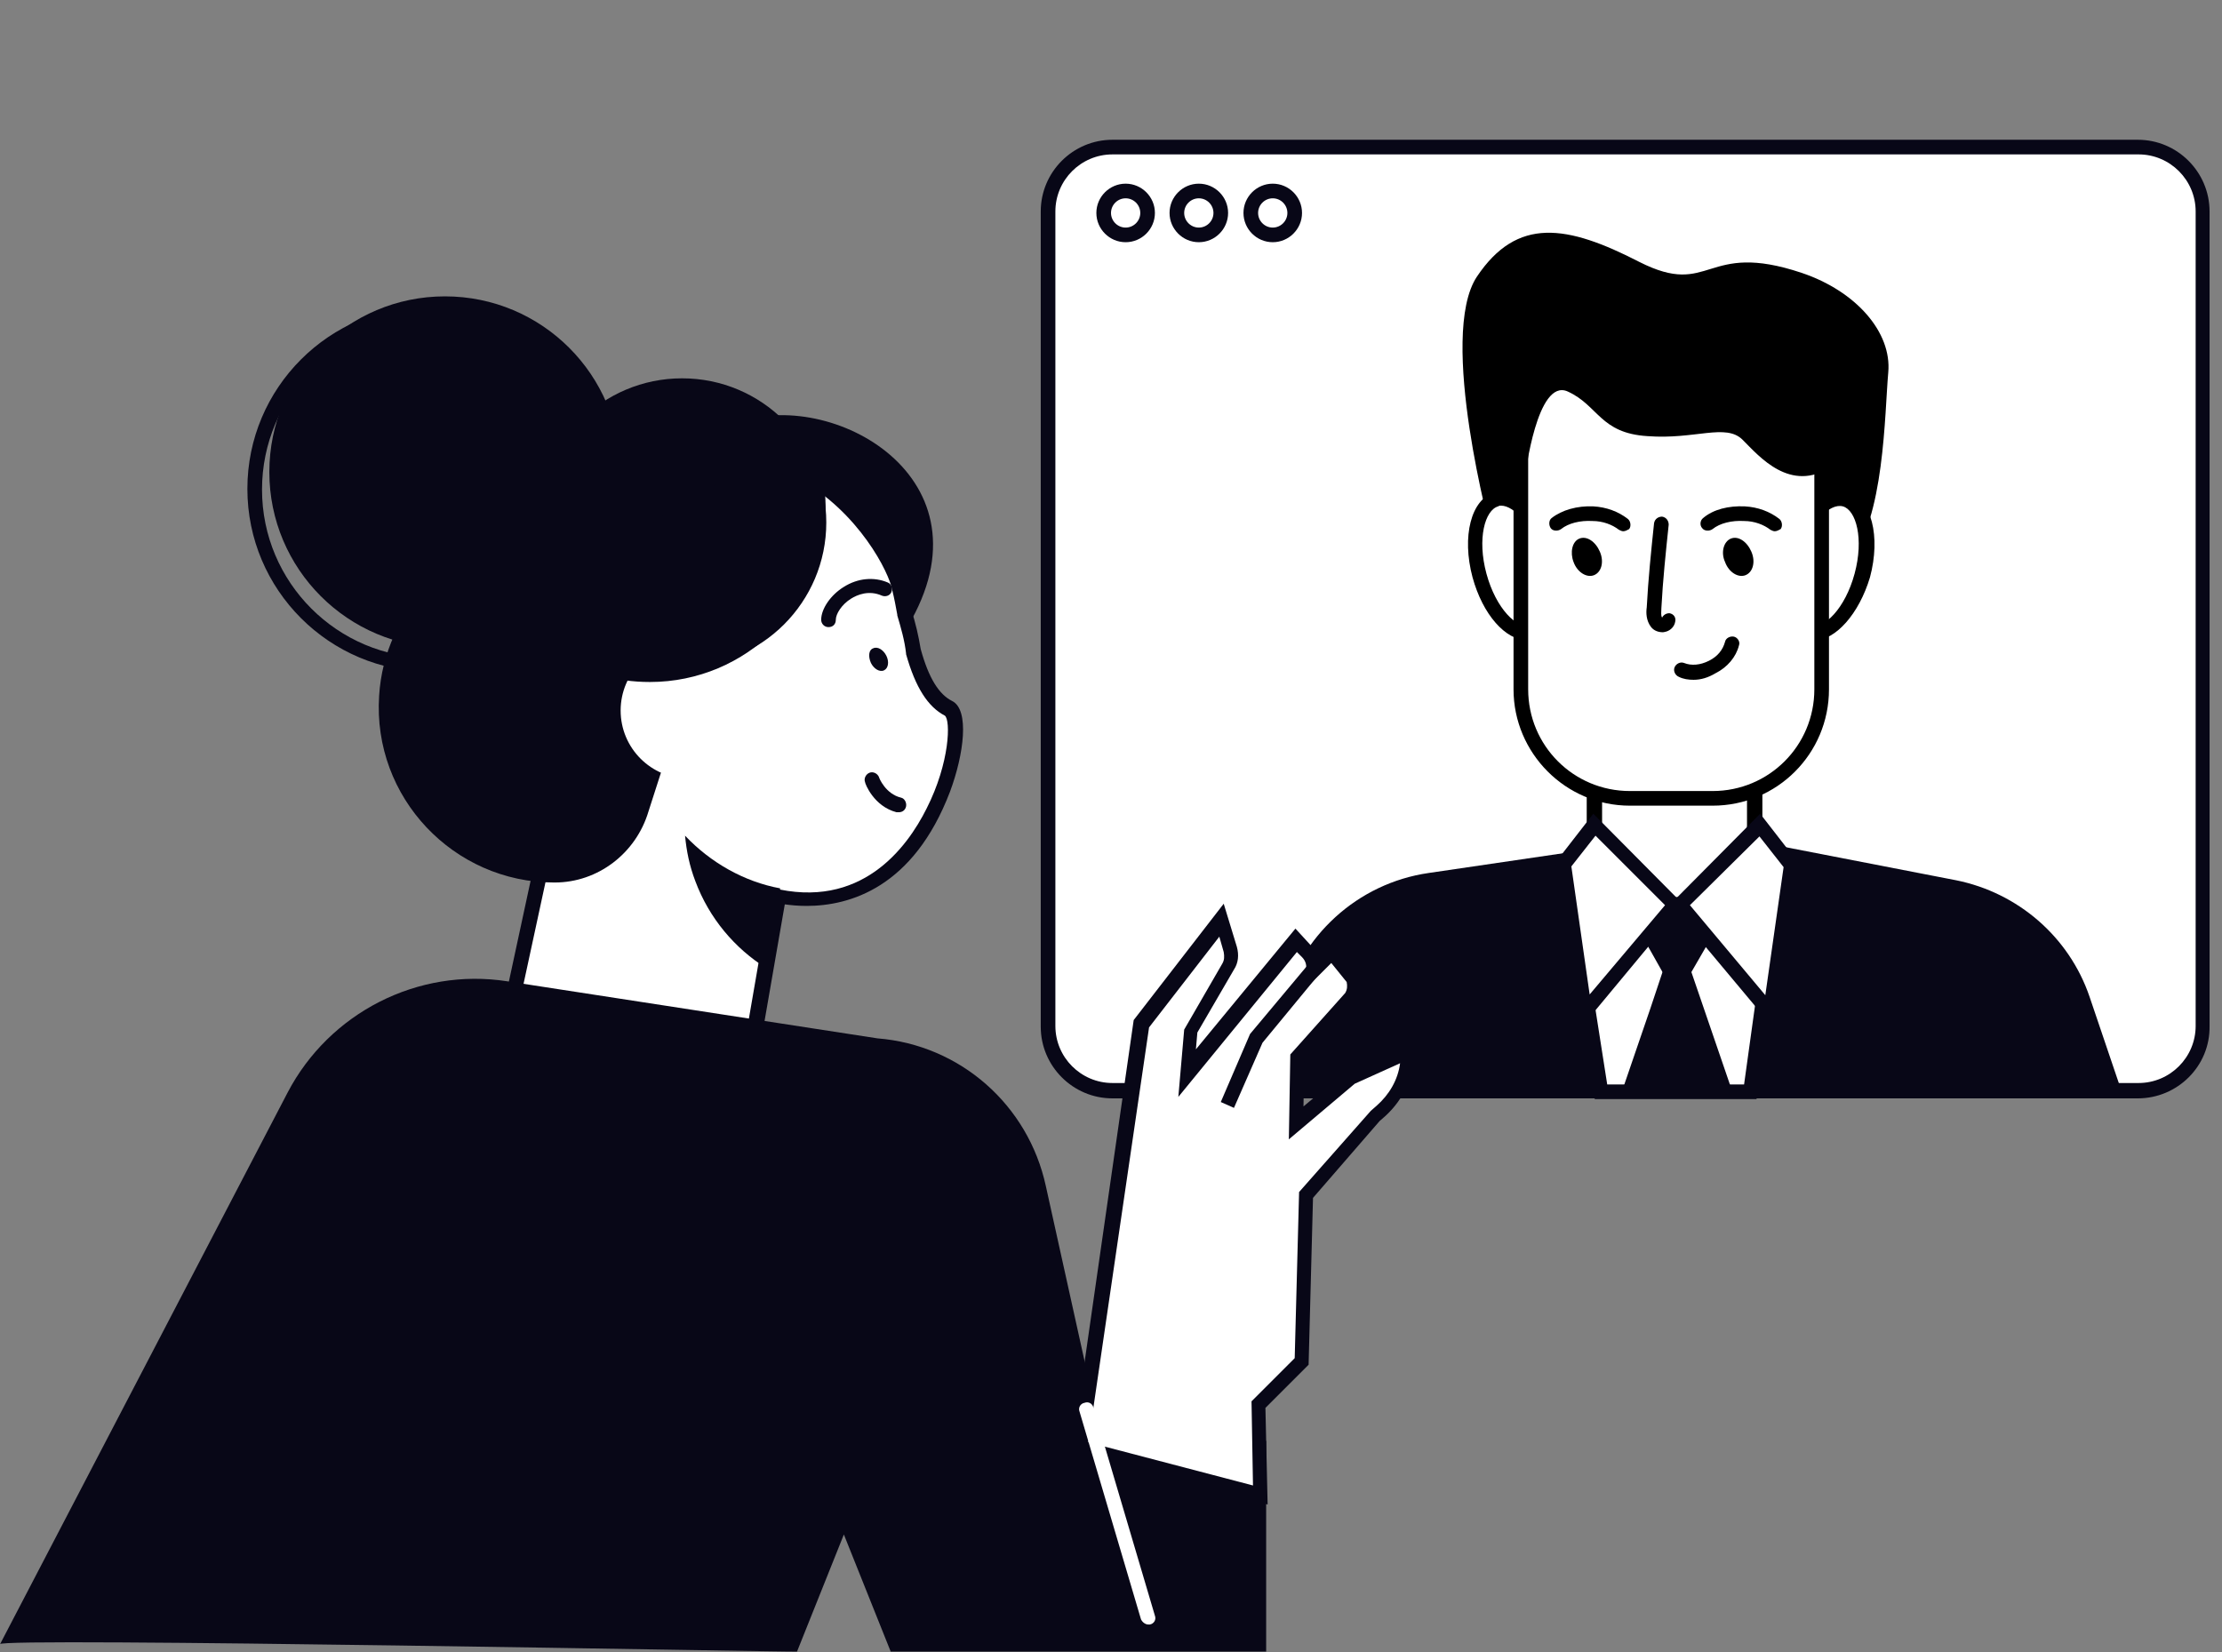
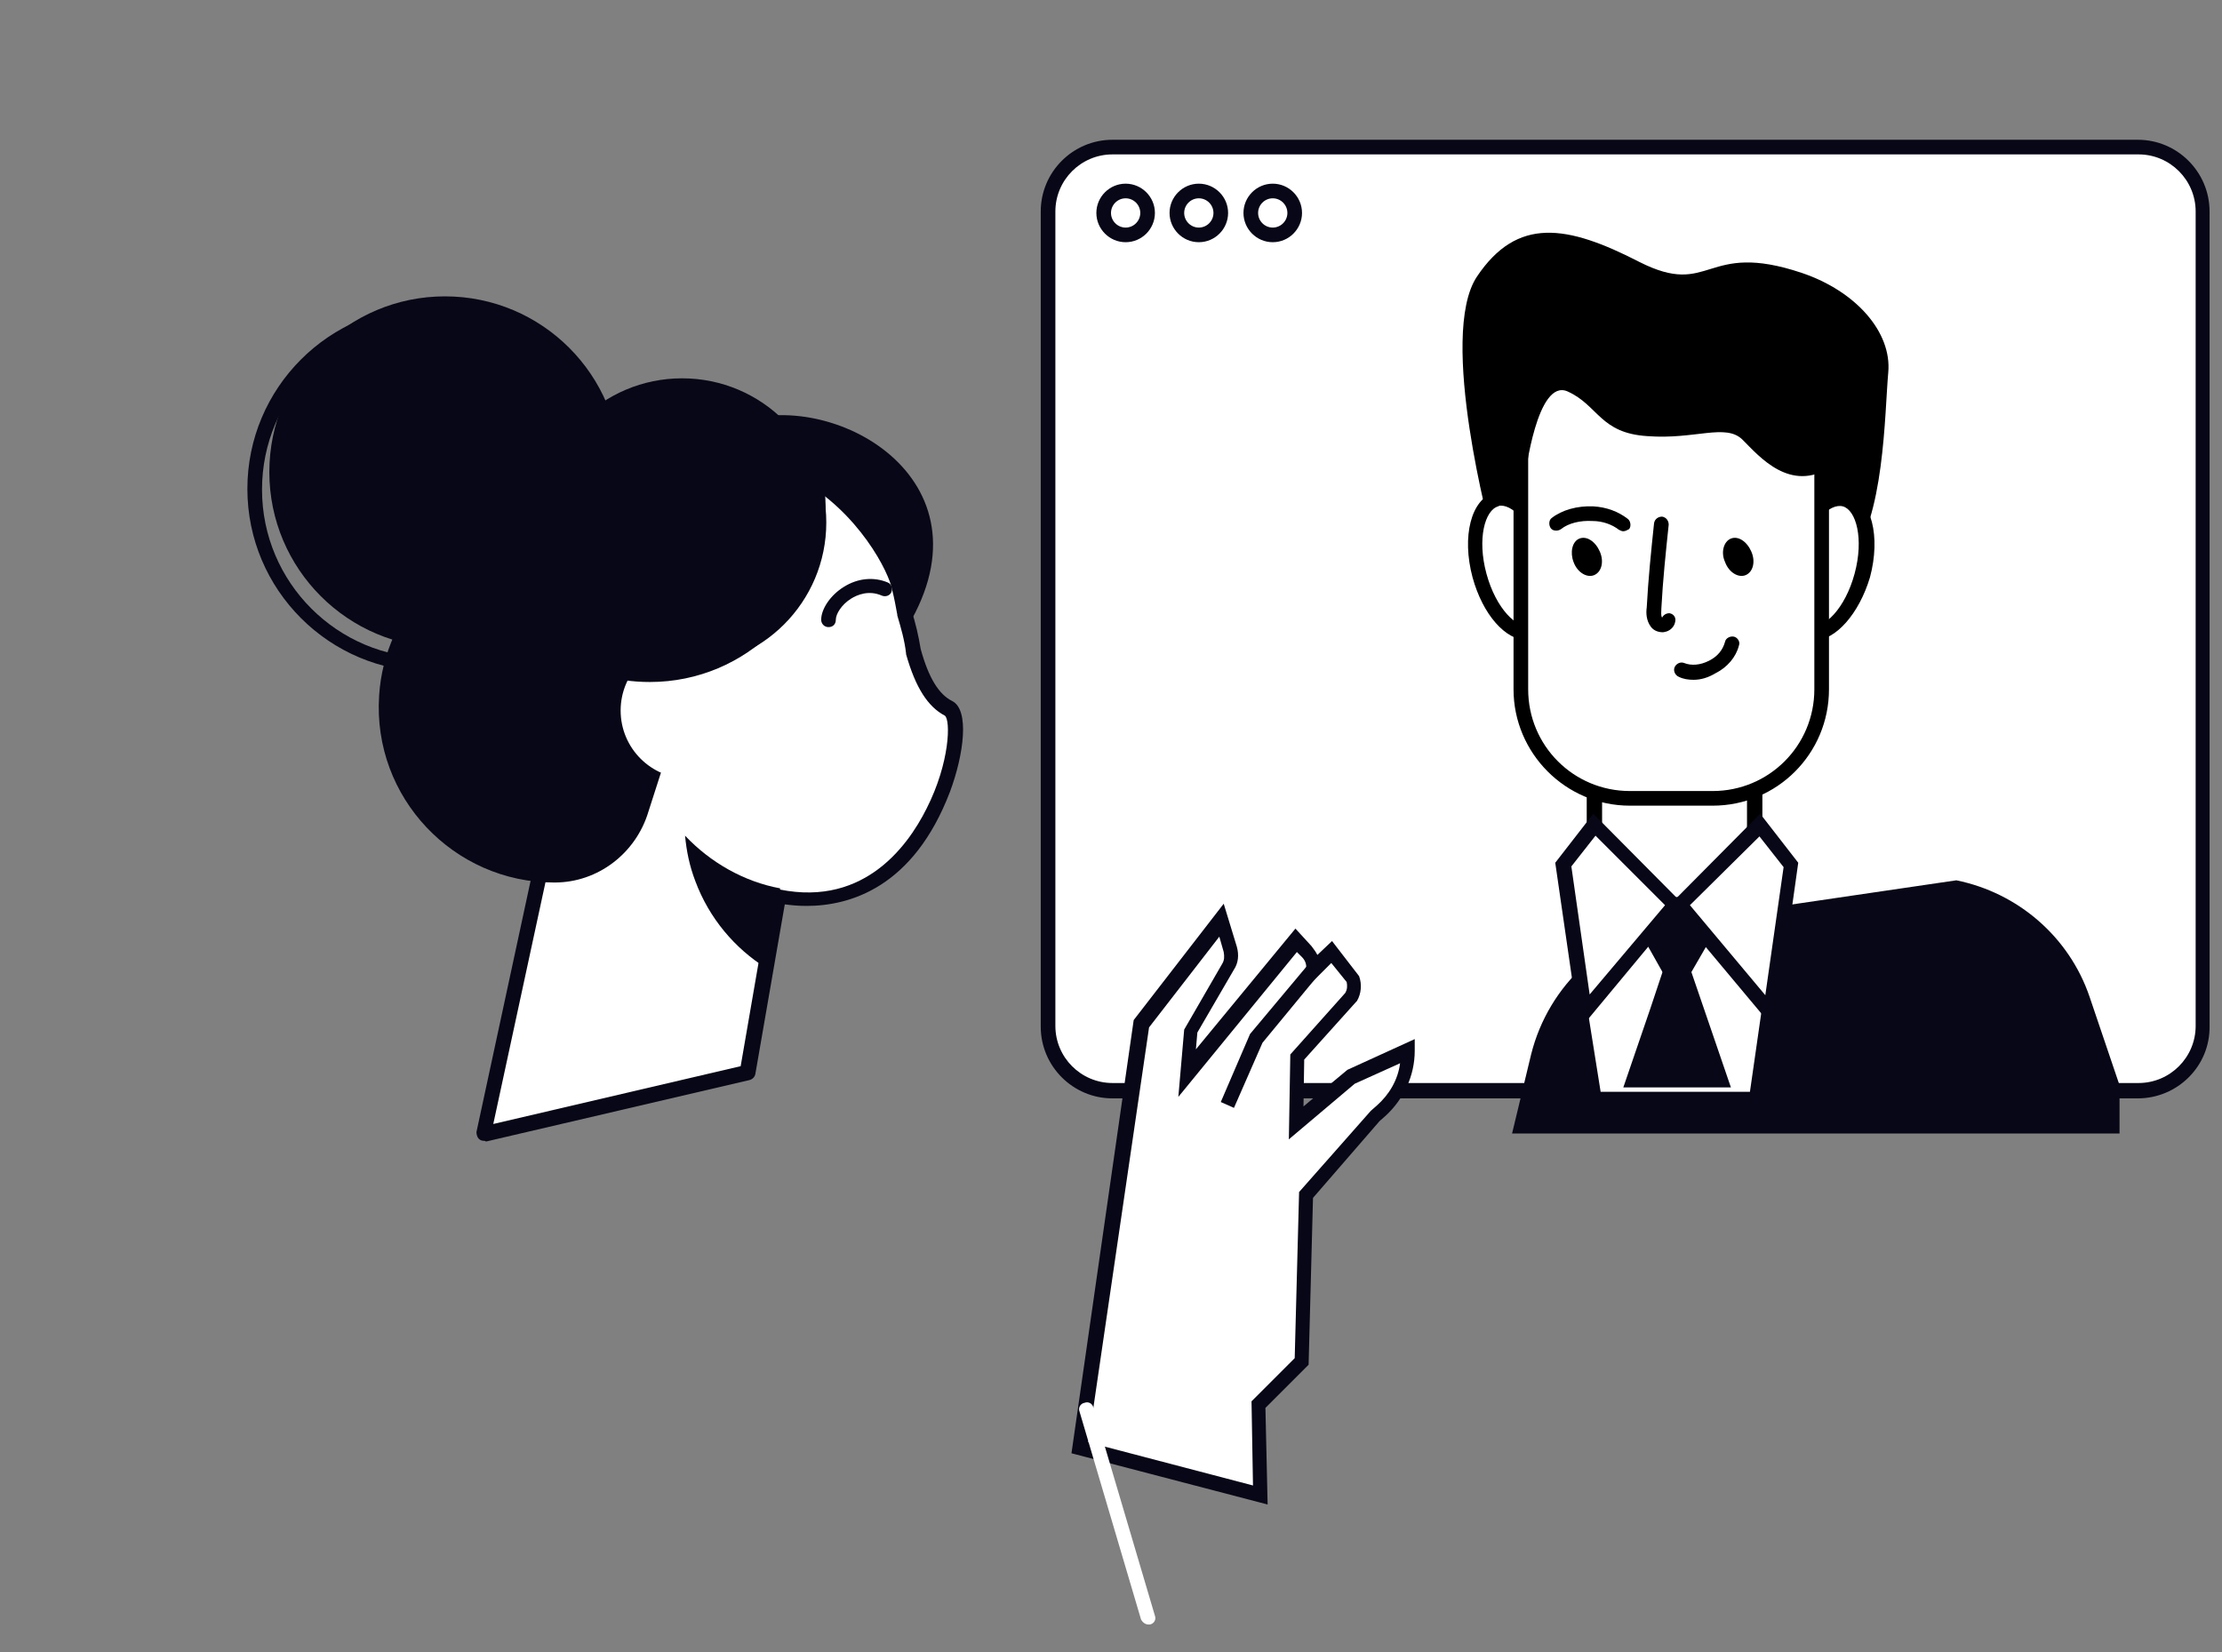
<svg xmlns="http://www.w3.org/2000/svg" xmlns:xlink="http://www.w3.org/1999/xlink" version="1.1" id="Layer_1" x="0px" y="0px" viewBox="0 0 303.6 225.8" style="enable-background:new 0 0 303.6 225.8;" xml:space="preserve">
  <rect x="0" y="0" width="303.6" height="225.8" fill="#808080" stroke="none" />
  <style type="text/css">
	.st0{display:none;}
	.st1{display:inline;}
	.st2{fill:#FFFFFF;}
	.st3{clip-path:url(#SVGID_00000008844265160687915080000015873418488655068316_);fill:#FFFFFF;}
	.st4{fill:#E4F1F7;}
	.st5{fill:#080717;}
</style>
  <g id="Layer_2_00000046324198705287942330000004559861239259609528_" class="st0">
    <g class="st1">
      <g>
        <rect id="SVGID_1_" x="-5432" y="-148.6" class="st2" width="6602.9" height="1370.6" />
      </g>
      <g>
        <defs>
          <rect id="SVGID_00000117641287426243488410000007333141570028664246_" x="-5432" y="-148.6" width="6602.9" height="1370.6" />
        </defs>
        <clipPath id="SVGID_00000009553270913072891180000001365965802123114892_">
          <use xlink:href="#SVGID_00000117641287426243488410000007333141570028664246_" style="overflow:visible;" />
        </clipPath>
        <rect x="-5432" y="-148.6" style="clip-path:url(#SVGID_00000009553270913072891180000001365965802123114892_);fill:#FFFFFF;" width="6602.9" height="1370.6" />
      </g>
    </g>
    <g class="st1">
      <rect x="-0.8" y="-5.9" class="st4" width="302.9" height="234.1" />
    </g>
  </g>
  <g id="_x3C_Layer_x3E_">
    <g>
      <g>
        <g>
          <path class="st2" d="M292.1,149.1H152c-4.9,0-8.8-3.9-8.8-8.8V28.9c0-4.9,3.9-8.8,8.8-8.8h140.1c4.9,0,8.8,4,8.8,8.8v111.3      C301,145.2,297,149.1,292.1,149.1z" />
          <path class="st5" d="M292.1,150.1H152c-5.4,0-9.8-4.4-9.8-9.8V28.9c0-5.4,4.4-9.8,9.8-9.8h140.1c5.4,0,9.8,4.4,9.8,9.8v111.3      C302,145.7,297.5,150.1,292.1,150.1z M152,21.1c-4.3,0-7.8,3.5-7.8,7.8v111.3c0,4.3,3.5,7.8,7.8,7.8h140.2      c4.3,0,7.8-3.5,7.8-7.8V28.9c0-4.3-3.5-7.8-7.8-7.8H152z" />
        </g>
        <g>
          <path class="st5" d="M153.8,33.1c-2.2,0-4-1.8-4-4s1.8-4,4-4c2.2,0,4,1.8,4,4C157.8,31.3,156,33.1,153.8,33.1z M153.8,27.1      c-1.1,0-2,0.9-2,2s0.9,2,2,2s2-0.9,2-2S154.9,27.1,153.8,27.1z" />
        </g>
        <g>
          <path class="st5" d="M163.8,33.1c-2.2,0-4-1.8-4-4s1.8-4,4-4c2.2,0,4,1.8,4,4S166,33.1,163.8,33.1z M163.8,27.1      c-1.1,0-2,0.9-2,2s0.9,2,2,2s2-0.9,2-2S164.9,27.1,163.8,27.1z" />
        </g>
        <g>
          <path class="st5" d="M173.9,33.1c-2.2,0-4-1.8-4-4s1.8-4,4-4c2.2,0,4,1.8,4,4S176.1,33.1,173.9,33.1z M173.9,27.1      c-1.1,0-2,0.9-2,2s0.9,2,2,2s2-0.9,2-2S175,27.1,173.9,27.1z" />
        </g>
      </g>
-       <path class="st5" d="M289.6,148.3l-4.1-12.1c-2.8-8.2-9.8-14.2-18.2-15.9l-34-6.6l-38.1,5.6c-9.7,1.4-17.6,8.6-20,18.2l-2.6,10.8    H289.6z" />
+       <path class="st5" d="M289.6,148.3l-4.1-12.1c-2.8-8.2-9.8-14.2-18.2-15.9l-38.1,5.6c-9.7,1.4-17.6,8.6-20,18.2l-2.6,10.8    H289.6z" />
      <g>
        <polygon class="st2" points="218.7,149.2 239.1,149.2 241.8,130.4 229.6,123.7 215.8,131    " />
-         <path class="st5" d="M240,150.2h-22.1l-3.1-19.7l14.9-7.9l13.3,7.3L240,150.2z M219.6,148.2h18.7l2.4-17.3l-11.1-6.1l-12.6,6.8     L219.6,148.2z" />
      </g>
      <path class="st5" d="M123.4,86.6c13.3-20.6-9-33.4-22.2-29c-1.2,0.4-2.5,0.1-3.7,0.3c-0.7,1.7-1,3.5-1,5.3    C96.8,73.4,111.4,97.5,123.4,86.6z" />
      <g>
        <g>
          <g>
            <g>
              <polygon class="st2" points="66.1,154.9 102.1,146.6 108,112.6 76.4,107.1       " />
              <path class="st5" d="M66.1,155.9c-0.3,0-0.5-0.1-0.7-0.3c-0.2-0.2-0.3-0.6-0.3-0.9l10.3-47.8c0.1-0.5,0.6-0.9,1.2-0.8        l31.6,5.5c0.3,0.1,0.5,0.2,0.7,0.4c0.2,0.2,0.2,0.5,0.2,0.8l-5.9,34c-0.1,0.4-0.4,0.7-0.8,0.8l-36,8.4        C66.3,155.9,66.2,155.9,66.1,155.9z M77.2,108.2l-9.8,45.4l33.8-7.9l5.6-32.4L77.2,108.2z" />
            </g>
            <g>
              <path class="st2" d="M74.8,115.4c-3.4-3.3-6.2-7.4-8-12.2c-5.9-16.1,2.1-33.4,17.5-39.4c25.3-9.9,37.6,11.5,38.5,16.5        c0.2,1.2,0.4,2.3,0.7,3.4c0.6,1.8,1,3.6,1.3,5.4c1.1,3.8,2.5,6.6,4.8,7.8c3.6,1.9-2.9,30.8-24.4,25.4L74.8,115.4z" />
              <path class="st5" d="M110.2,123.8c-2.3,0-4.1-0.4-5.3-0.6c-0.5-0.1-0.9-0.7-0.7-1.2c0.1-0.5,0.7-0.9,1.2-0.7        c12.2,3.1,18.5-5.4,21.2-10.8c3.2-6.3,3.3-12.1,2.5-12.7c-2.3-1.2-4-3.8-5.3-8.4c0,0,0-0.1,0-0.1c-0.2-1.8-0.7-3.5-1.2-5.2        c0,0,0-0.1,0-0.1c-0.2-1.1-0.4-2.2-0.7-3.4c-0.4-2.3-4.5-10.6-12.8-15.2c-7.1-3.9-15.3-4.1-24.4-0.6        c-15.2,5.9-22.6,22.7-17,38.1c1.7,4.5,4.3,8.5,7.7,11.8c0.4,0.4,0.4,1,0,1.4s-1,0.4-1.4,0c-3.6-3.4-6.5-7.8-8.2-12.6        c-6-16.5,1.9-34.3,18.1-40.7c9.6-3.8,18.4-3.6,26.1,0.7c8.4,4.6,13.1,13.1,13.8,16.5c0.2,1.1,0.4,2.2,0.7,3.3        c0.6,1.8,1,3.6,1.3,5.4c1.1,4,2.5,6.2,4.3,7.1c2.4,1.2,1.6,7.3-0.3,12.4C124.8,121.3,116.1,123.8,110.2,123.8z" />
            </g>
            <g>
-               <path class="st5" d="M122.8,111c-0.1,0-0.2,0-0.3,0c-3.1-0.8-4.3-3.9-4.3-4.1c-0.2-0.5,0.1-1.1,0.6-1.3        c0.5-0.2,1.1,0.1,1.3,0.6c0,0.1,0.9,2.3,3,2.8c0.5,0.1,0.8,0.7,0.7,1.2C123.7,110.7,123.3,111,122.8,111z" />
-             </g>
+               </g>
            <g>
              <path class="st5" d="M113.2,85.7C113.2,85.7,113.2,85.7,113.2,85.7c-0.6,0-1-0.5-1-1c0-1.5,1.3-3.4,3.1-4.5        c1.9-1.2,4.1-1.4,6-0.6c0.5,0.2,0.7,0.8,0.5,1.3s-0.8,0.7-1.3,0.5c-1.8-0.8-3.4-0.1-4.2,0.4c-1.3,0.8-2.1,2.1-2.1,2.9        C114.2,85.3,113.8,85.7,113.2,85.7z" />
            </g>
-             <path class="st5" d="M119,90.6c0.4,0.8,1.2,1.3,1.8,1s0.7-1.2,0.3-2c-0.4-0.8-1.2-1.3-1.8-1C118.7,88.8,118.6,89.7,119,90.6z" />
            <path class="st5" d="M106.6,121.4l-1.9,10.9c-4.3-2.7-7.8-6.8-9.7-11.9c-0.8-2.1-1.2-4.1-1.4-6.2       C97.1,117.9,101.7,120.5,106.6,121.4z" />
          </g>
        </g>
      </g>
-       <path class="st5" d="M0,224.7l39.3-75.4c5.7-10.9,17.8-17.1,30-15.2l50.6,7.8c11.3,0.9,20.6,9.1,23,20.2l7.7,34.8H173v28.8h-51.3    l-6.4-16l-6.4,16C108.9,225.8-1.1,223.7,0,224.7z" />
      <g>
        <g>
          <path class="st2" d="M147.5,197.9l8.4-58.1l11-14.1l1.2,4c0.2,0.8,0.1,1.6-0.3,2.4l-5.1,8.8l-0.5,5.8l14.9-18.2l1.4,1.6      c0.7,0.7,0.9,1.8,0.7,2.8l0,0l2.7-2.6l2.9,3.6c0.3,0.9,0.2,1.8-0.2,2.6l-7.3,8.2l-0.2,9l7.4-6.3l7.9-3.5l0,0      c0,3.1-1.4,6.1-3.7,8.1l-0.8,0.7l-9.4,10.8l-0.6,22.8L172,192l0.2,12.4L147.5,197.9z" />
          <path class="st5" d="M173.2,205.6l-26.8-7l8.5-59.2l12.3-15.9l1.8,5.9c0.3,1.1,0.2,2.2-0.4,3.1l-5,8.6l-0.2,2.3l13.6-16.5      l2.2,2.4c0.3,0.4,0.6,0.8,0.8,1.2l2-1.9l3.7,4.8c0.4,1.1,0.3,2.4-0.3,3.4l-0.1,0.1l-7.1,7.9l-0.1,6.4l6-5l9.2-4.2v1.6      c0,3.4-1.5,6.6-4,8.9l-0.8,0.7l-9.1,10.5l-0.6,22.8l-5.9,5.9L173.2,205.6z M148.7,197.1l22.5,5.9l-0.2-11.5l5.9-5.9l0.6-22.7      l9.8-11.1l0.8-0.7c1.7-1.5,2.9-3.5,3.2-5.8l-6.2,2.8l-9,7.6l0.2-11.6l7.5-8.4c0.3-0.5,0.3-1,0.2-1.5l-2.1-2.6l-4.4,4.4l0.9-3.4      c0.2-0.6,0-1.3-0.5-1.8l-0.7-0.7l-16.2,19.8l0.8-9.2l5.2-9c0.3-0.5,0.3-1,0.2-1.6l-0.6-2.1l-9.6,12.4L148.7,197.1z" />
        </g>
        <g>
          <polygon class="st2" points="167.7,151 171.6,142 179.2,132.8     " />
          <polygon class="st5" points="168.6,151.4 166.8,150.6 170.8,141.3 178.5,132.1 180,133.4 172.5,142.5     " />
        </g>
      </g>
      <circle class="st5" cx="60.8" cy="64.5" r="24" />
      <g>
        <path class="st5" d="M58.8,91.8c-13.8,0-25-11.2-25-25s11.2-25,25-25s25,11.2,25,25C83.8,80.6,72.6,91.8,58.8,91.8z M58.8,43.9     c-12.7,0-23,10.3-23,23s10.3,23,23,23s23-10.3,23-23S71.5,43.9,58.8,43.9z" />
      </g>
      <path class="st5" d="M96.8,85.4C92.5,77.3,83.6,72,73.6,72.8c-11.7,1-21.1,10.6-21.8,22.3c-0.9,13.9,10.2,25.5,23.9,25.5    c0,0,0.1,0,0.1,0c5.9,0,11.1-4,12.8-9.7L96.8,85.4z" />
      <ellipse class="st5" cx="93.2" cy="71.4" rx="19.7" ry="19.7" />
      <ellipse class="st2" cx="94.1" cy="97.1" rx="9.3" ry="9.3" />
      <path class="st5" d="M81.8,88.9c0,1.1,0.1,2.2,0.2,3.3c2.2,0.7,4.5,1,6.8,1c13.2,0,24-10.7,24-24c0-1.1-0.1-2.2-0.2-3.3    c-2.2-0.7-4.5-1-6.8-1C92.5,65,81.8,75.7,81.8,88.9z" />
      <g>
        <path class="st2" d="M156.9,222c-0.4,0-0.8-0.3-1-0.7l-8.4-28.4c-0.2-0.5,0.1-1.1,0.7-1.2c0.5-0.2,1.1,0.1,1.2,0.7l8.4,28.4     c0.2,0.5-0.1,1.1-0.7,1.2C157.1,222,156.9,222,156.9,222z" />
      </g>
      <g>
        <path d="M203.8,73.1c0,0-7.4-27.2-2-35.3c5.5-8.2,12.3-7.1,22.2-2c9.9,5,8.8-3,22.2,1.5c7.4,2.5,12.3,8.1,11.8,13.6     c-0.5,5.5-0.5,20.2-5.4,25.7C247.7,82.2,211.7,87.2,203.8,73.1z" />
        <g>
          <path class="st2" d="M228.8,123.7L228.8,123.7c-6,0-10.9-4.9-10.9-10.9V72.9c0-6.1,4.9-11,10.9-11h-0.1c6.1,0,10.9,4.9,10.9,11      v39.8C239.7,118.8,234.8,123.7,228.8,123.7z" />
          <path d="M228.8,124.7C228.8,124.7,228.8,124.7,228.8,124.7C228.8,124.7,228.8,124.7,228.8,124.7c-6.6,0-12-5.4-12-11.9V72.9      c0-6.6,5.3-11.9,11.9-12c0,0,0,0,0.1,0c0,0,0,0,0.1,0c6.6,0,11.9,5.4,11.9,12v39.8C240.7,119.3,235.4,124.6,228.8,124.7      C228.8,124.7,228.8,124.7,228.8,124.7z M228.8,63c-5.5,0-9.9,4.5-9.9,9.9v39.8c0,5.5,4.4,9.9,9.9,9.9c5.5,0,9.9-4.5,9.9-9.9      V72.9C238.7,67.4,234.3,63,228.8,63z" />
        </g>
        <g>
          <ellipse transform="matrix(0.965 -0.262 0.262 0.965 -13.026 56.908)" class="st2" cx="206.9" cy="77.3" rx="4.9" ry="9.4" />
          <path d="M208.7,87.5c-3,0-6.1-3.5-7.5-8.6c-1.5-5.6-0.2-10.7,3-11.6c3.2-0.9,6.9,2.9,8.5,8.5c1.5,5.6,0.2,10.7-3,11.6      C209.3,87.4,209,87.5,208.7,87.5z M205.1,69.1c-0.1,0-0.3,0-0.4,0.1c-1.8,0.5-2.9,4.4-1.6,9.2c1.3,4.8,4.2,7.6,6,7.1      c1.8-0.5,2.9-4.4,1.6-9.2C209.5,71.9,206.9,69.1,205.1,69.1z" />
        </g>
        <g>
          <ellipse transform="matrix(0.262 -0.965 0.965 0.262 109.628 297.965)" class="st2" cx="249.6" cy="77.3" rx="9.4" ry="4.9" />
          <path d="M247.9,87.5c-0.3,0-0.6,0-0.9-0.1c-3.2-0.9-4.5-6-3-11.6l0,0c1.5-5.6,5.2-9.4,8.5-8.5c3.2,0.9,4.5,6,3,11.6      C254,83.9,250.8,87.5,247.9,87.5z M245.8,76.3L245.8,76.3c-1.3,4.8-0.2,8.7,1.6,9.2c1.8,0.5,4.7-2.3,6-7.1      c1.3-4.8,0.2-8.7-1.6-9.2C250,68.7,247.1,71.5,245.8,76.3z" />
        </g>
        <g>
          <path class="st2" d="M234,109.1h-11.3c-8.2,0-14.9-6.7-14.9-14.9V58.5c0-8.2,6.7-14.9,14.9-14.9H234c8.2,0,14.9,6.7,14.9,14.9      v35.7C248.9,102.4,242.2,109.1,234,109.1z" />
          <path d="M234,110.1h-11.3c-8.8,0-15.9-7.2-15.9-15.9V58.5c0-8.8,7.1-15.9,15.9-15.9H234c8.8,0,15.9,7.2,15.9,15.9v35.7      C249.9,103,242.8,110.1,234,110.1z M222.7,44.6c-7.7,0-13.9,6.2-13.9,13.9v35.7c0,7.7,6.2,13.9,13.9,13.9H234      c7.7,0,13.9-6.2,13.9-13.9V58.5c0-7.7-6.2-13.9-13.9-13.9H222.7z" />
        </g>
        <path d="M215,76.8c0.5,1.4,1.8,2.2,2.8,1.8s1.4-1.8,0.8-3.2s-1.8-2.2-2.8-1.8S214.5,75.5,215,76.8z" />
        <g>
          <path d="M221.8,72.6c-0.2,0-0.4-0.1-0.6-0.2c-0.9-0.7-2.2-1.2-3.6-1.2c-1.7-0.1-3.3,0.3-4.3,1.1c-0.4,0.3-1.1,0.3-1.4-0.1      s-0.3-1.1,0.1-1.4c1.4-1.1,3.5-1.7,5.7-1.6c1.8,0.1,3.4,0.7,4.7,1.7c0.4,0.3,0.5,1,0.2,1.4C222.4,72.4,222.1,72.6,221.8,72.6z" />
        </g>
        <path d="M235.7,76.8c0.5,1.4,1.8,2.2,2.8,1.8s1.4-1.8,0.8-3.2s-1.8-2.2-2.8-1.8C235.5,74,235.1,75.5,235.7,76.8z" />
        <g>
-           <path d="M242.5,72.6c-0.2,0-0.4-0.1-0.6-0.2c-0.9-0.7-2.2-1.2-3.6-1.2c-1.7-0.1-3.3,0.3-4.3,1.1c-0.4,0.3-1.1,0.3-1.4-0.1      c-0.4-0.4-0.3-1.1,0.1-1.4c1.4-1.2,3.5-1.7,5.7-1.6c1.8,0.1,3.4,0.7,4.7,1.7c0.4,0.3,0.5,1,0.2,1.4      C243.1,72.4,242.8,72.6,242.5,72.6z" />
-         </g>
+           </g>
        <g>
          <path d="M227.2,86.4c-0.6,0-1.2-0.2-1.6-0.7c-0.7-0.9-0.7-2-0.6-2.7c0.2-3.8,0.6-7.7,1-11.5c0.1-0.6,0.6-0.9,1.1-0.9      c0.6,0.1,0.9,0.6,0.9,1.1c-0.4,3.8-0.8,7.6-1,11.4c0,0.5-0.1,1,0.1,1.3c0.2-0.4,0.6-0.6,1-0.6c0.6,0.1,0.9,0.6,0.8,1.1      c-0.1,0.7-0.6,1.2-1.2,1.4C227.6,86.3,227.4,86.4,227.2,86.4z" />
        </g>
        <g>
          <path d="M231.4,92.9c-0.7,0-1.4-0.1-2-0.4c-0.5-0.2-0.8-0.8-0.6-1.3c0.2-0.5,0.8-0.8,1.3-0.6c1,0.4,2.2,0.3,3.4-0.3      s1.9-1.5,2.2-2.6c0.1-0.5,0.7-0.8,1.2-0.7s0.9,0.7,0.7,1.2c-0.4,1.6-1.6,3-3.2,3.8C233.4,92.6,232.4,92.9,231.4,92.9z" />
        </g>
        <path d="M208.4,65c0,0,1.6-13.4,5.8-11.5s4.4,5.7,10.9,6.1c6.5,0.5,10.7-1.8,13,0.5c2.3,2.3,6.5,7.3,12.1,3.7     c5.6-3.7,6.1-12.5-2.7-17s-22.1-5.3-29.6-5.7C210.5,40.5,202.8,54,208.4,65z" />
      </g>
      <polygon class="st5" points="229.1,136.3 225.5,129.9 221.8,123.5 229.1,123.5 236.5,123.5 232.8,129.9   " />
      <polygon class="st5" points="229.1,127 225.5,137.8 221.8,148.6 229.1,148.6 236.5,148.6 232.8,137.8   " />
      <g>
        <polygon class="st2" points="228.8,123.7 216.5,138.3 213.6,118.2 217.9,112.7    " />
        <path class="st5" d="M215.8,140.7l-3.3-22.8l5.2-6.7l12.3,12.4L215.8,140.7z M214.7,118.4l2.5,17.5l10.3-12.2l-9.5-9.5     L214.7,118.4z" />
      </g>
      <g>
        <polygon class="st2" points="229.6,123.7 241.9,138.3 244.7,118.2 240.5,112.7    " />
        <path class="st5" d="M242.5,140.7l-14.3-17.1l12.3-12.4l5.2,6.7L242.5,140.7z M230.9,123.7l10.3,12.3l2.5-17.5l-3.3-4.2     L230.9,123.7z" />
      </g>
    </g>
  </g>
</svg>